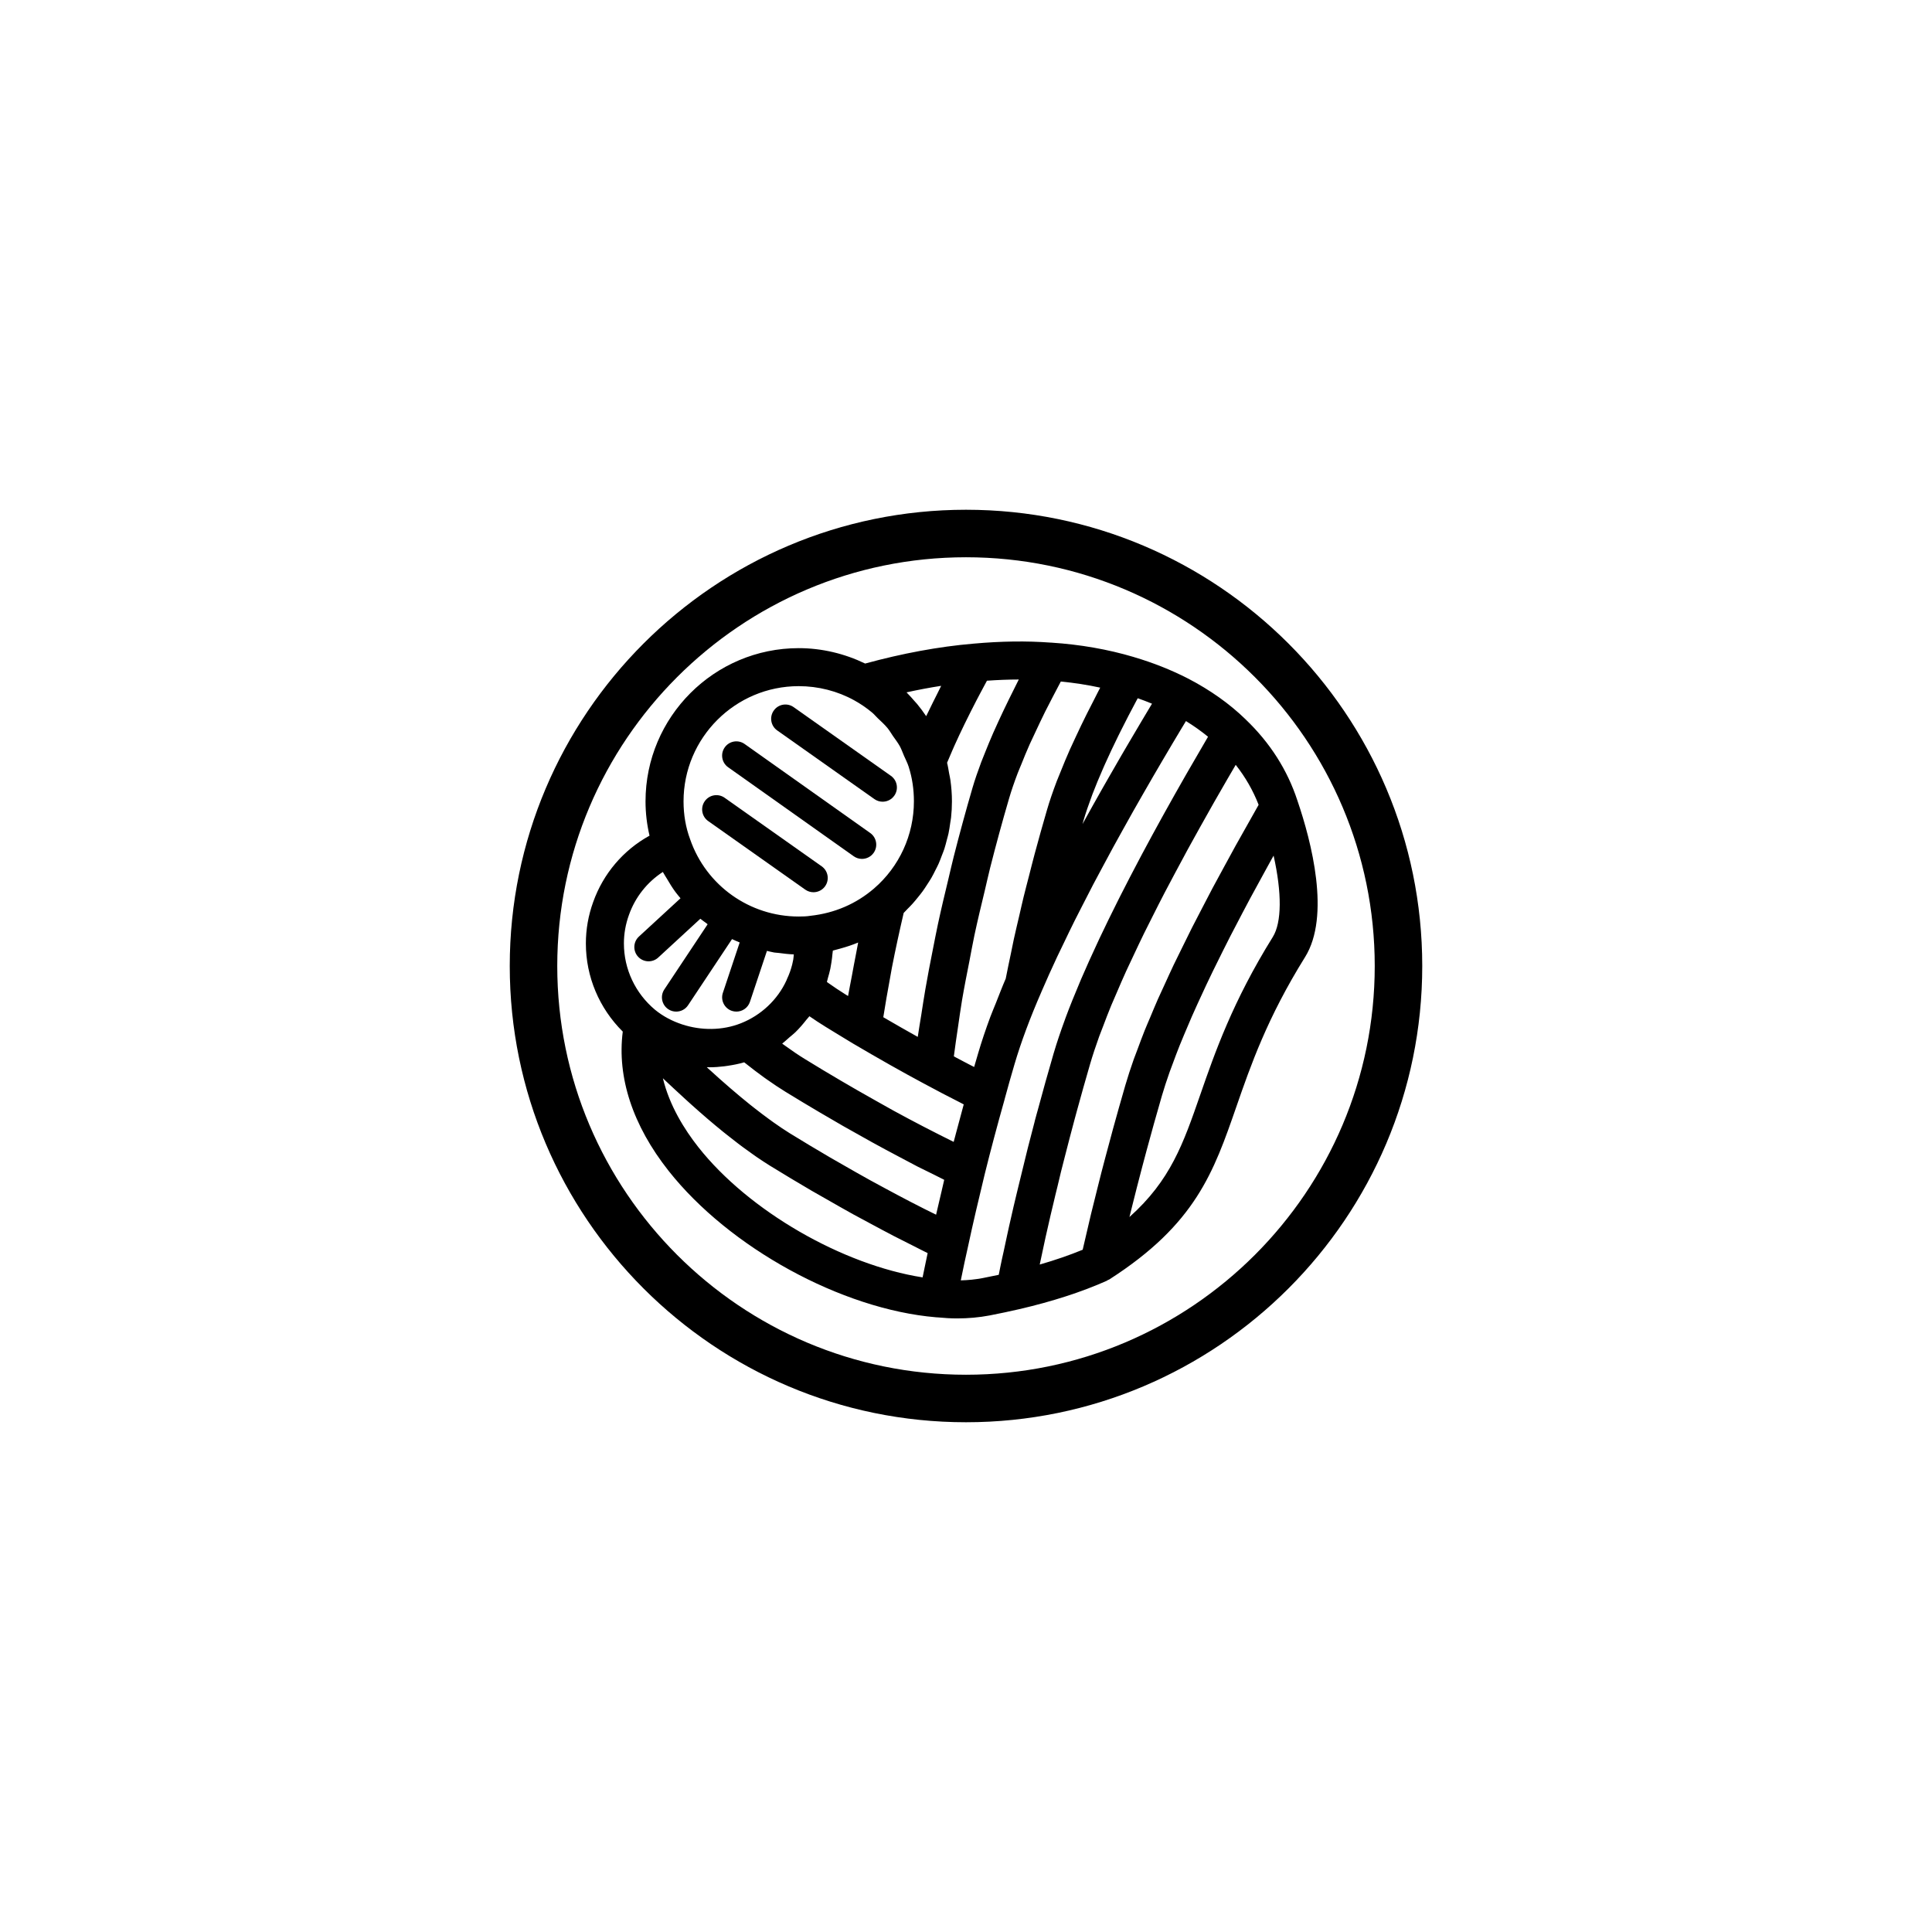
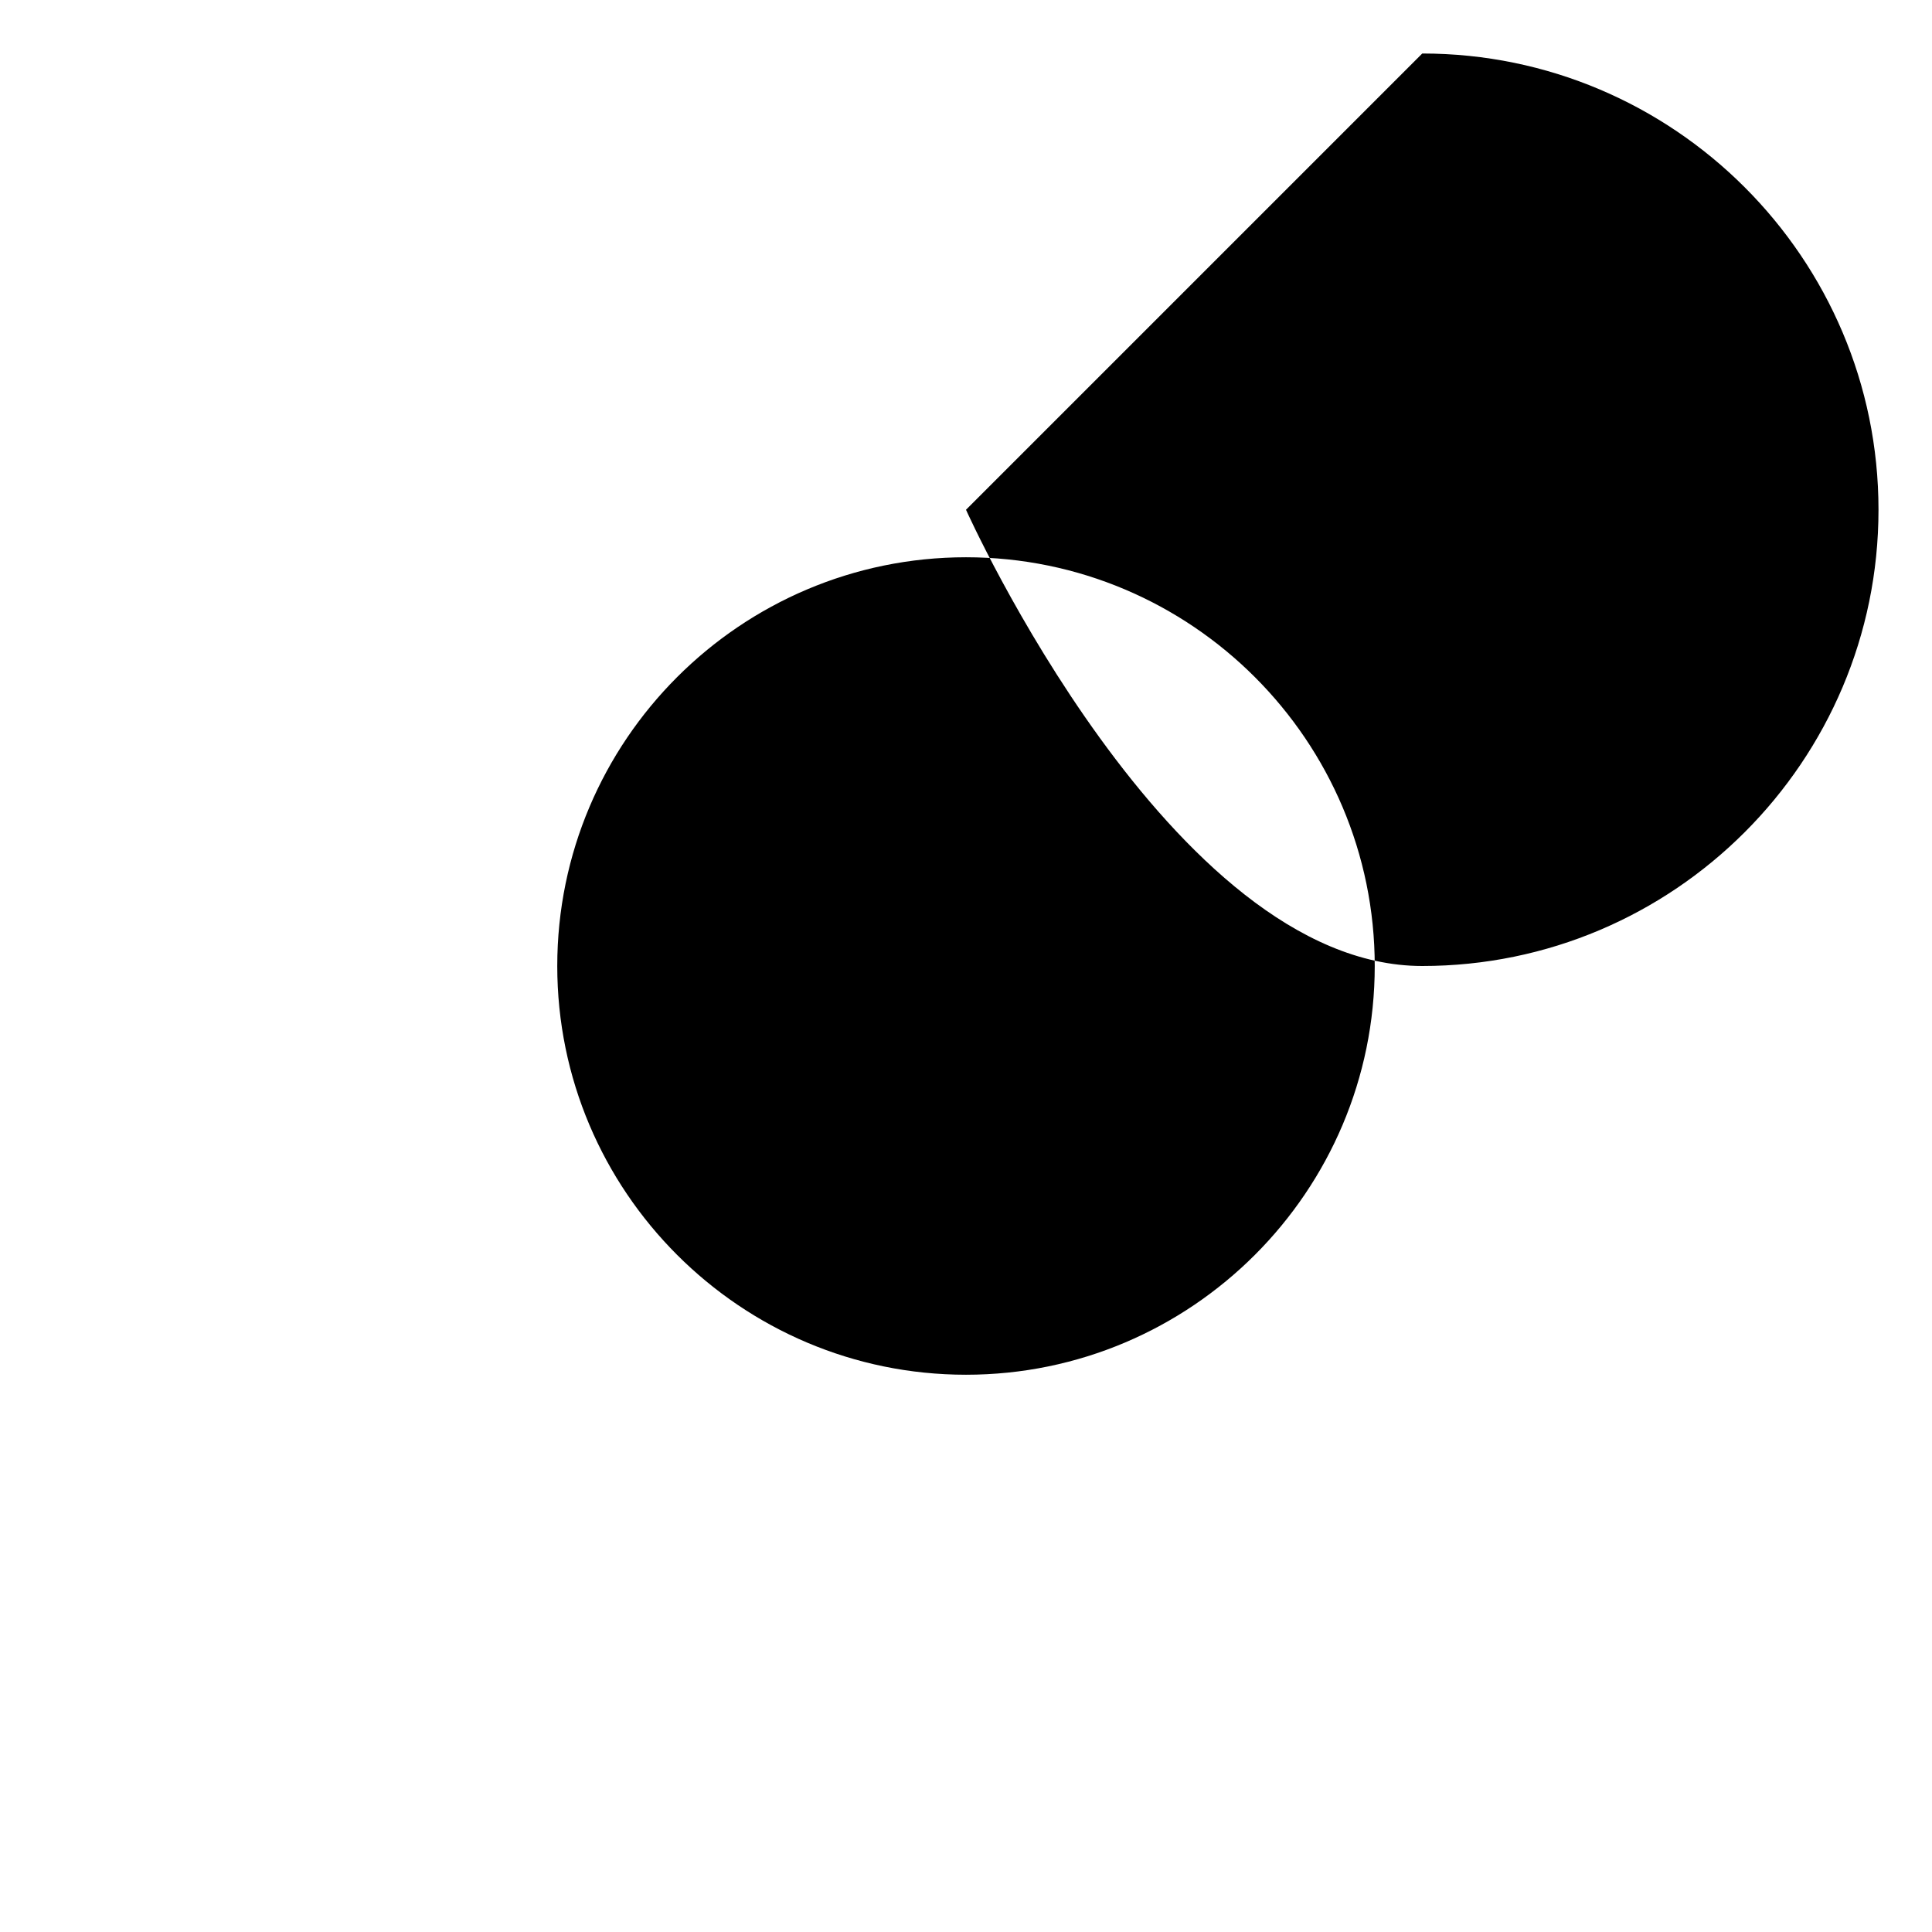
<svg xmlns="http://www.w3.org/2000/svg" fill="#000000" width="800px" height="800px" version="1.1" viewBox="144 144 512 512">
  <g>
-     <path d="m400 279.09c-66.672 0-120.91 54.242-120.91 120.91s54.242 120.91 120.91 120.91 120.91-54.242 120.91-120.91-54.242-120.91-120.91-120.91zm0 229.23c-59.73 0-108.32-48.59-108.32-108.32 0-59.727 48.59-108.32 108.32-108.32 59.73 0.004 108.32 48.598 108.32 108.32s-48.59 108.32-108.32 108.32z" />
-     <path d="m487.86 356.24v-0.004c0-0.004-0.004-0.008-0.004-0.008-0.008-0.023-0.016-0.047-0.02-0.066-0.004-0.016-0.016-0.023-0.02-0.039-2.633-8.055-7.234-15.281-13.703-21.469-0.008-0.008-0.008-0.016-0.016-0.023-0.008-0.008-0.02-0.016-0.027-0.023 0 0-0.004-0.004-0.008-0.008 0 0-0.004 0-0.004-0.004-4.215-4.094-9.332-7.723-15.215-10.781-0.004-0.004-0.012-0.004-0.02-0.004-0.004-0.004-0.008-0.008-0.012-0.008-4.438-2.273-9.25-4.18-14.297-5.664v-0.008c-0.004 0-0.008-0.004-0.012-0.004h-0.008c-6.902-2.051-14.273-3.34-21.895-3.824h-0.008-0.016c-0.016 0-0.035-0.004-0.051-0.004-0.012 0-0.02 0.004-0.027 0.004-6.449-0.48-13.164-0.391-20.512 0.27h-0.004-0.012-0.023c-0.004 0-0.008 0.004-0.012 0.004-9.16 0.781-18.797 2.574-28.656 5.269-5.449-2.629-11.469-4.082-17.605-4.082-22.387 0-40.602 18.215-40.602 40.602 0 3.148 0.379 6.191 1.059 9.094-6.957 3.828-12.262 10.082-14.93 17.586-1.289 3.535-1.938 7.234-1.938 10.992 0 8.805 3.539 17.148 9.777 23.348-1.543 12.102 2.613 24.832 12.141 36.895 16.09 20.379 45.863 36.684 70.836 38.809 0.004 0 0.008 0.004 0.012 0.004h0.035c0.023 0 0.047 0.008 0.066 0.008 0.145 0.016 0.281 0.02 0.422 0.02h0.004c1.715 0.164 3.41 0.273 5.066 0.273 2.988 0 5.875-0.262 8.645-0.789 2.738-0.539 5.316-1.074 7.84-1.664 0.004 0 0.012 0 0.02-0.004 8.738-2.027 16.543-4.555 23.203-7.527 0.07-0.031 0.109-0.102 0.18-0.137 0.16-0.082 0.336-0.125 0.492-0.223 22.859-14.676 27.617-28.383 33.637-45.73 3.832-11.035 8.172-23.543 18.207-39.672h0.004c6.805-10.941 1.688-30.605-1.992-41.406zm-51.016-9.762c1.055-2.363 2.227-4.844 3.492-7.414 0.227-0.465 0.461-0.93 0.695-1.398 1.293-2.59 2.68-5.273 4.168-8.047 0.102-0.191 0.211-0.387 0.316-0.578 1.285 0.449 2.547 0.934 3.777 1.445-0.453 0.75-0.93 1.562-1.391 2.328-0.473 0.793-0.945 1.582-1.426 2.391-1.172 1.969-2.359 3.984-3.57 6.047-0.551 0.938-1.09 1.859-1.648 2.812-1.215 2.086-2.438 4.215-3.668 6.371-0.539 0.941-1.07 1.859-1.609 2.816-1.703 3.004-3.406 6.051-5.102 9.133 0.102-0.348 0.188-0.684 0.289-1.031 0.562-1.922 1.289-4.035 2.121-6.262 0.086-0.23 0.16-0.445 0.246-0.68 0.816-2.141 1.77-4.43 2.816-6.812 0.16-0.371 0.32-0.738 0.492-1.121zm-19.969-5.227c0.449-1.004 0.988-2.109 1.48-3.16 0.836-1.789 1.672-3.578 2.625-5.496 0.609-1.223 1.297-2.527 1.953-3.801 0.703-1.367 1.434-2.758 2.195-4.184 3.566 0.348 7.059 0.887 10.438 1.621-0.562 1.055-1.02 2.012-1.551 3.039-0.695 1.34-1.379 2.668-2.023 3.961-1.02 2.043-1.953 3.996-2.848 5.922-0.543 1.164-1.109 2.352-1.609 3.473-0.898 2.016-1.676 3.918-2.426 5.789-0.352 0.875-0.754 1.805-1.074 2.648-0.996 2.641-1.867 5.152-2.543 7.473-1.156 3.965-2.254 7.883-3.293 11.746-0.52 1.926-0.977 3.793-1.465 5.691-0.496 1.934-1.02 3.891-1.484 5.793-0.395 1.613-0.734 3.172-1.105 4.766-0.5 2.137-1.02 4.297-1.477 6.391-0.281 1.277-0.512 2.504-0.773 3.769-0.465 2.231-0.953 4.481-1.367 6.652-0.965 2.231-1.762 4.332-2.606 6.469-0.48 1.223-1.051 2.512-1.488 3.699-1.238 3.344-2.316 6.555-3.211 9.602-0.363 1.223-0.715 2.441-1.066 3.648-0.277-0.141-0.539-0.27-0.82-0.414-0.512-0.262-1.031-0.539-1.547-0.805-0.992-0.516-2.004-1.059-3.012-1.59 0.328-2.594 0.723-5.238 1.117-7.887 0.348-2.328 0.652-4.625 1.051-6.992 0.582-3.438 1.285-6.961 1.977-10.473 0.445-2.266 0.828-4.488 1.316-6.781 0.836-3.93 1.812-7.949 2.777-11.965 0.473-1.969 0.879-3.891 1.383-5.879 1.531-6.039 3.195-12.156 5.012-18.363 0.598-2.051 1.367-4.289 2.277-6.684 0.277-0.73 0.648-1.562 0.953-2.32 0.688-1.73 1.391-3.469 2.234-5.359zm-22.613 27.715c0.258-0.793 0.457-1.605 0.664-2.414 0.145-0.559 0.32-1.109 0.438-1.676 0.195-0.922 0.324-1.859 0.457-2.793 0.066-0.473 0.168-0.938 0.219-1.414 0.152-1.422 0.234-2.856 0.234-4.301 0-1.918-0.152-3.801-0.406-5.648-0.082-0.59-0.227-1.148-0.332-1.727-0.176-0.957-0.309-1.926-0.551-2.856 0.426-1.02 0.859-2.051 1.332-3.117 0.199-0.453 0.379-0.883 0.586-1.344 0.844-1.875 1.75-3.812 2.734-5.832 0.066-0.137 0.141-0.281 0.207-0.418 0.914-1.867 1.887-3.797 2.914-5.781 0.352-0.68 0.734-1.391 1.098-2.082 0.547-1.039 1.117-2.102 1.695-3.168 2.914-0.207 5.715-0.316 8.438-0.32-0.324 0.625-0.582 1.184-0.895 1.797-0.617 1.211-1.191 2.383-1.766 3.551-0.93 1.895-1.805 3.734-2.625 5.516-0.504 1.098-1.004 2.191-1.469 3.242-0.805 1.836-1.52 3.574-2.195 5.273-0.328 0.828-0.695 1.695-0.992 2.488-0.906 2.422-1.707 4.731-2.324 6.848-1.805 6.168-3.453 12.25-4.984 18.262-0.504 1.977-0.926 3.902-1.398 5.863-0.969 4.012-1.926 8.016-2.769 11.945-0.484 2.254-0.898 4.457-1.34 6.68-0.711 3.57-1.398 7.121-2 10.617-0.395 2.285-0.734 4.527-1.082 6.777-0.301 1.941-0.668 3.934-0.934 5.848-0.137-0.078-0.277-0.156-0.418-0.23-2.644-1.477-5.41-3.055-8.32-4.75-0.129-0.074-0.266-0.156-0.395-0.23 0.535-3.359 1.109-6.746 1.754-10.18 0.184-0.98 0.328-1.93 0.52-2.914 0.934-4.797 1.992-9.656 3.129-14.543 0.332-0.312 0.625-0.66 0.945-0.984 0.477-0.477 0.949-0.953 1.398-1.449 0.508-0.562 0.98-1.148 1.457-1.734 0.414-0.516 0.836-1.027 1.223-1.562 0.449-0.617 0.855-1.254 1.266-1.891 0.352-0.547 0.715-1.09 1.043-1.652 0.387-0.668 0.727-1.355 1.07-2.043 0.285-0.57 0.59-1.129 0.848-1.711 0.32-0.723 0.594-1.465 0.871-2.207 0.227-0.582 0.465-1.148 0.656-1.734zm-0.84-43.215c-0.352 0.68-0.633 1.297-0.973 1.965-0.863 1.711-1.707 3.398-2.484 5.019-0.164 0.34-0.359 0.715-0.52 1.051-0.008-0.012-0.016-0.02-0.023-0.027-0.742-1.109-1.539-2.176-2.383-3.203-0.195-0.238-0.422-0.457-0.621-0.691-0.664-0.77-1.336-1.531-2.055-2.25-0.043-0.043-0.078-0.09-0.121-0.133 3.098-0.684 6.164-1.262 9.18-1.73zm-37.754 0.086c5.172 0 10.254 1.297 14.699 3.75 1.699 0.934 3.297 2.035 4.781 3.273 0.508 0.426 0.922 0.953 1.402 1.41 0.922 0.875 1.867 1.723 2.676 2.707 0.531 0.645 0.934 1.383 1.41 2.066 0.629 0.902 1.309 1.77 1.84 2.738 0.441 0.805 0.734 1.688 1.105 2.531 0.418 0.953 0.902 1.875 1.223 2.867 0.016 0.055 0.027 0.113 0.047 0.168 0.891 2.812 1.344 5.844 1.344 9.016 0 8.898-3.856 17.32-10.578 23.102-4.699 4.043-10.414 6.527-16.816 7.227-1.004 0.168-2.09 0.195-3.133 0.195-12.98 0-24.531-8.188-28.781-20.48-1.156-3.102-1.742-6.481-1.742-10.043 0-16.832 13.695-30.527 30.523-30.527zm15.754 67.938c-0.199 0.965-0.348 1.902-0.539 2.863-0.41 2.055-0.777 4.07-1.152 6.106-0.32 1.73-0.691 3.492-0.984 5.207l-0.734-0.449c-1.508-0.934-3.012-1.949-4.5-3-0.129-0.09-0.254-0.191-0.379-0.281 0.113-0.34 0.172-0.699 0.273-1.043 0.238-0.812 0.465-1.629 0.641-2.461 0.109-0.52 0.188-1.043 0.27-1.57 0.129-0.805 0.23-1.613 0.301-2.434 0.023-0.266 0.082-0.527 0.098-0.797 0.34-0.074 0.668-0.188 1.004-0.273 0.328-0.082 0.648-0.172 0.973-0.262 1.605-0.445 3.195-0.961 4.731-1.605zm-62.082 0.258c0-2.582 0.449-5.121 1.344-7.586 1.664-4.676 4.781-8.637 8.973-11.367 0.055 0.109 0.129 0.203 0.188 0.309 0.258 0.488 0.574 0.934 0.852 1.41 0.711 1.227 1.453 2.43 2.281 3.562 0.426 0.582 0.895 1.117 1.348 1.672 0.004 0.008 0.012 0.012 0.016 0.02l-11.02 10.148c-1.535 1.414-1.633 3.805-0.223 5.34 0.746 0.809 1.762 1.219 2.781 1.219 0.914 0 1.836-0.328 2.559-1l11.16-10.281c0.5 0.418 1.051 0.77 1.57 1.164 0.125 0.094 0.234 0.207 0.359 0.301l-11.48 17.277c-1.152 1.738-0.68 4.082 1.059 5.238 0.645 0.43 1.367 0.629 2.086 0.629 1.227 0 2.426-0.59 3.152-1.688l11.648-17.527c0.016 0.008 0.031 0.012 0.043 0.02 0.652 0.316 1.32 0.586 1.988 0.867l-4.457 13.355c-0.66 1.977 0.414 4.117 2.391 4.781 0.398 0.129 0.797 0.191 1.195 0.191 1.586 0 3.055-1 3.586-2.582l4.508-13.508c0.645 0.137 1.266 0.324 1.918 0.43 0.391 0.062 0.793 0.062 1.188 0.113 1.328 0.176 2.66 0.344 4.016 0.387-0.059 0.453-0.066 0.918-0.148 1.363-0.086 0.441-0.168 0.883-0.281 1.32-0.336 1.301-0.77 2.566-1.348 3.769-0.07 0.152-0.109 0.309-0.184 0.461-2.336 5.098-6.723 9.227-12.039 11.328-4.902 1.953-10.531 1.977-15.594 0.312-2.598-0.855-5.059-2.133-7.188-3.879-5.242-4.391-8.246-10.793-8.246-17.57zm80.008 84.375c-0.18 0.867-0.363 1.73-0.535 2.586-0.102 0.504-0.215 1.027-0.316 1.527-21.227-3.32-46.051-17.57-59.41-34.488-3.684-4.664-7.664-11.02-9.418-18.281 0.383 0.363 0.746 0.695 1.121 1.055 0.535 0.508 1.062 1 1.59 1.492 1.125 1.051 2.231 2.07 3.316 3.055 0.457 0.418 0.922 0.844 1.375 1.246 1.43 1.285 2.832 2.523 4.195 3.691 0.062 0.055 0.129 0.113 0.188 0.164 1.445 1.238 2.844 2.398 4.211 3.508 0.344 0.281 0.68 0.539 1.02 0.812 1.004 0.801 1.988 1.57 2.949 2.301 0.406 0.309 0.809 0.609 1.207 0.906 0.914 0.676 1.805 1.32 2.684 1.934 0.344 0.242 0.695 0.496 1.035 0.727 1.184 0.809 2.348 1.574 3.465 2.266 3.719 2.293 7.422 4.512 11.105 6.668 1.328 0.777 2.641 1.5 3.965 2.258 2.344 1.34 4.684 2.688 7.008 3.969 1.57 0.867 3.125 1.684 4.688 2.523 2.059 1.105 4.121 2.215 6.16 3.273 1.621 0.84 3.223 1.633 4.832 2.441 1.348 0.676 2.715 1.395 4.051 2.047-0.172 0.781-0.32 1.543-0.484 2.32zm4.234-18.949c-0.359 1.523-0.719 3.047-1.062 4.539-0.145 0.629-0.305 1.289-0.445 1.91-1.02-0.504-2.031-0.992-3.055-1.512-1.305-0.66-2.609-1.328-3.926-2.008-2.211-1.148-4.438-2.336-6.672-3.543-1.273-0.688-2.543-1.367-3.824-2.074-2.445-1.352-4.902-2.754-7.367-4.172-1.074-0.617-2.141-1.211-3.219-1.844-3.551-2.078-7.117-4.211-10.703-6.422-1.355-0.836-2.801-1.82-4.297-2.875-0.41-0.289-0.836-0.605-1.258-0.91-1.188-0.867-2.418-1.797-3.688-2.793-0.414-0.324-0.82-0.637-1.242-0.977-3.387-2.715-7.055-5.875-10.988-9.469-0.172-0.156-0.348-0.324-0.523-0.48 0.117 0.004 0.234-0.02 0.355-0.02 0.113 0 0.227 0.031 0.344 0.031 1.316 0 2.613-0.105 3.902-0.258 0.324-0.039 0.641-0.09 0.961-0.137 1.461-0.219 2.906-0.496 4.312-0.91 0.008-0.004 0.02-0.004 0.027-0.004 0.145 0.117 0.277 0.207 0.422 0.32 1.672 1.332 3.305 2.57 4.887 3.711 0.285 0.203 0.559 0.391 0.84 0.59 1.641 1.152 3.242 2.231 4.762 3.16 3.062 1.883 6.051 3.676 8.996 5.414 1.512 0.895 3.019 1.766 4.527 2.637 0.586 0.336 1.191 0.699 1.77 1.031 0.684 0.395 1.395 0.773 2.082 1.168 1.883 1.066 3.762 2.129 5.633 3.16 2.281 1.258 4.574 2.484 6.879 3.703 0.887 0.469 1.773 0.945 2.656 1.406 0.852 0.441 1.691 0.906 2.543 1.344 1.508 0.762 2.922 1.434 4.394 2.164 0.871 0.434 1.754 0.902 2.621 1.324-0.219 0.945-0.422 1.852-0.645 2.793zm3.656-14.73c-0.164 0.621-0.344 1.266-0.504 1.883-5.238-2.594-10.523-5.316-15.883-8.246-1.574-0.863-3.125-1.75-4.688-2.629-1.676-0.941-3.348-1.879-5.031-2.852-1.395-0.801-2.805-1.625-4.227-2.457-3.164-1.863-6.332-3.746-9.516-5.715-1.688-1.027-3.488-2.254-5.356-3.609-0.164-0.121-0.324-0.227-0.488-0.348-0.082-0.062-0.176-0.141-0.258-0.203 0.684-0.5 1.277-1.098 1.918-1.645 0.531-0.453 1.082-0.871 1.578-1.355 1.062-1.035 2.023-2.16 2.938-3.328 0.246-0.316 0.547-0.59 0.781-0.914 1.402 0.969 2.816 1.898 4.242 2.777l2.574 1.578c1.551 0.949 3.086 1.895 4.621 2.812 0.004 0 0.004 0 0.008 0.004 0.008 0.004 0.02 0.012 0.027 0.016 7.016 4.133 13.211 7.633 18.938 10.695 0.004 0.004 0.008 0.004 0.012 0.004 3.242 1.758 6.394 3.394 9.492 4.965 0.32 0.164 0.664 0.355 0.984 0.516-0.281 1.02-0.531 1.992-0.805 3-0.461 1.695-0.922 3.394-1.359 5.051zm21.402-5.191c-0.129 0.484-0.27 0.984-0.398 1.469-0.031 0.113-0.055 0.23-0.078 0.355l-0.277 1.062c-0.523 1.973-1.027 3.91-1.492 5.75-0.223 0.84-0.395 1.625-0.605 2.461-0.707 2.812-1.391 5.609-2.051 8.395-0.145 0.605-0.297 1.211-0.441 1.828l-0.68 2.856c-0.418 1.793-0.816 3.562-1.211 5.312-0.184 0.828-0.359 1.648-0.539 2.473-0.305 1.391-0.609 2.793-0.883 4.121-0.316 1.352-0.594 2.699-0.867 4.019l-0.438 2.199c-1.406 0.301-2.844 0.59-4.32 0.879-1.828 0.344-3.742 0.543-5.734 0.594 0.043-0.207 0.078-0.402 0.121-0.609 0.555-2.731 1.141-5.508 1.793-8.371 1.305-6.121 2.824-12.555 4.438-19.227 1.566-6.328 3.297-12.809 5.227-19.656 0.035-0.121 0.07-0.246 0.094-0.375 0.809-2.988 1.668-6.023 2.578-9.105 1.703-5.769 4.094-12.203 7.109-19.109 0.004-0.012 0.008-0.027 0.012-0.039 1.289-3.008 2.688-6.098 4.152-9.234 0.543-1.156 1.133-2.344 1.695-3.516 0.965-2.012 1.922-4.016 2.941-6.055 0.684-1.371 1.406-2.758 2.109-4.137 0.949-1.855 1.887-3.707 2.863-5.566 0.773-1.473 1.566-2.941 2.356-4.41 0.949-1.773 1.895-3.547 2.859-5.312 0.809-1.48 1.625-2.945 2.441-4.414 0.961-1.734 1.926-3.465 2.887-5.172 0.812-1.438 1.621-2.852 2.434-4.266 0.969-1.691 1.934-3.371 2.891-5.019 0.801-1.379 1.59-2.731 2.379-4.07 0.934-1.586 1.855-3.156 2.766-4.684 0.785-1.316 1.559-2.613 2.32-3.883 0.406-0.68 0.801-1.328 1.203-1.992 2.102 1.301 4.055 2.688 5.848 4.152-0.07 0.121-0.148 0.258-0.219 0.379-1.695 2.883-3.43 5.871-5.188 8.934-0.262 0.457-0.52 0.902-0.781 1.363-1.742 3.051-3.5 6.164-5.258 9.332-0.27 0.484-0.535 0.965-0.805 1.453-1.75 3.168-3.488 6.367-5.207 9.59-0.27 0.508-0.535 1.012-0.805 1.52-1.707 3.223-3.383 6.453-5.012 9.672-0.258 0.504-0.504 1.004-0.758 1.512-1.625 3.238-3.199 6.453-4.699 9.629-0.211 0.445-0.406 0.879-0.613 1.32-1.504 3.215-2.938 6.387-4.266 9.48-0.152 0.355-0.289 0.695-0.438 1.047-1.336 3.156-2.586 6.238-3.684 9.199-0.078 0.215-0.145 0.414-0.223 0.629-1.117 3.043-2.113 5.981-2.926 8.75-0.008 0.027-0.02 0.055-0.027 0.082-1.508 5.152-2.887 10.125-4.203 15.012-0.133 0.461-0.266 0.926-0.391 1.395zm20.293 3.727c-0.336 1.215-0.641 2.398-0.965 3.602-0.707 2.625-1.418 5.25-2.082 7.828-0.363 1.402-0.695 2.766-1.043 4.152-0.59 2.332-1.176 4.668-1.73 6.957-0.352 1.461-0.672 2.879-1.008 4.32-0.395 1.691-0.812 3.41-1.184 5.07-3.473 1.43-7.281 2.742-11.387 3.926 0.098-0.457 0.18-0.867 0.293-1.355 0.781-3.805 1.668-7.769 2.613-11.828l0.68-2.848c0.363-1.543 0.723-3.09 1.16-4.812 0.57-2.477 1.191-5.004 1.875-7.598 0.016-0.07 0.039-0.145 0.055-0.215 0.836-3.269 1.688-6.551 2.578-9.855 0.199-0.742 0.406-1.492 0.609-2.238 1.125-4.117 2.285-8.254 3.5-12.418 0.664-2.266 1.473-4.703 2.398-7.285 0.305-0.844 0.695-1.789 1.027-2.664 0.684-1.809 1.363-3.613 2.168-5.559 0.461-1.113 1.008-2.332 1.508-3.492 0.793-1.844 1.57-3.672 2.461-5.621 0.602-1.32 1.285-2.734 1.93-4.106 0.906-1.926 1.805-3.844 2.793-5.863 0.734-1.496 1.539-3.074 2.32-4.621 1.02-2.027 2.039-4.055 3.141-6.168 0.871-1.676 1.805-3.414 2.723-5.141 1.121-2.109 2.25-4.223 3.445-6.41 1.012-1.852 2.074-3.758 3.133-5.66 1.215-2.184 2.441-4.375 3.723-6.625 1.16-2.039 2.363-4.125 3.578-6.219 0.73-1.262 1.484-2.547 2.234-3.828 2.578 3.277 4.609 6.816 6.07 10.594-1.055 1.84-2.008 3.57-3.019 5.363-1.043 1.848-2.117 3.734-3.113 5.531-1.098 1.984-2.113 3.875-3.16 5.797-0.988 1.82-2.012 3.676-2.949 5.441-0.969 1.824-1.852 3.555-2.769 5.316-0.902 1.738-1.84 3.516-2.688 5.191-0.871 1.723-1.652 3.344-2.469 5.004-0.785 1.594-1.609 3.238-2.344 4.773-0.797 1.672-1.496 3.231-2.231 4.836-0.648 1.41-1.34 2.871-1.941 4.227-0.734 1.66-1.363 3.199-2.023 4.777-0.496 1.18-1.043 2.418-1.496 3.551-0.707 1.758-1.297 3.387-1.91 5.039-0.312 0.844-0.68 1.75-0.969 2.562-0.852 2.41-1.594 4.703-2.227 6.863-1.145 3.949-2.246 7.848-3.309 11.707zm42.363-50.941c-10.633 17.086-15.371 30.727-19.18 41.695-4.559 13.137-7.902 22.77-18.801 32.504 0.199-0.812 0.41-1.641 0.613-2.461 0.883-3.566 1.809-7.184 2.777-10.852 0.375-1.418 0.75-2.836 1.137-4.266 1.297-4.789 2.637-9.625 4.074-14.555 0.578-1.98 1.273-4.094 2.051-6.305 0.254-0.723 0.566-1.508 0.84-2.254 0.566-1.543 1.148-3.102 1.805-4.746 0.379-0.945 0.805-1.949 1.211-2.93 0.645-1.551 1.305-3.117 2.023-4.754 0.48-1.098 1-2.234 1.512-3.367 0.746-1.641 1.516-3.312 2.328-5.031 0.566-1.199 1.152-2.422 1.754-3.66 0.867-1.781 1.773-3.613 2.707-5.473 0.637-1.266 1.273-2.531 1.938-3.836 1.023-1.996 2.106-4.059 3.203-6.137 0.664-1.262 1.312-2.504 2.008-3.793 1.27-2.367 2.613-4.82 3.977-7.289 0.605-1.102 1.18-2.168 1.809-3.289 0.141-0.25 0.297-0.523 0.438-0.773 2.203 9.844 2.188 17.695-0.223 21.57z" />
-     <path d="m375.73 355.77c0.664 0.469 1.422 0.691 2.176 0.691 1.188 0 2.356-0.555 3.09-1.598 1.207-1.703 0.801-4.062-0.906-5.266l-25.766-18.199c-1.711-1.207-4.07-0.801-5.266 0.906-1.207 1.703-0.801 4.062 0.906 5.266z" />
-     <path d="m370.25 370.92c0.664 0.469 1.426 0.695 2.18 0.695 1.188 0 2.352-0.555 3.09-1.594 1.207-1.703 0.801-4.062-0.898-5.266l-33.289-23.59c-1.719-1.211-4.062-0.809-5.269 0.898-1.207 1.703-0.801 4.062 0.898 5.266z" />
+     <path d="m400 279.09s54.242 120.91 120.91 120.91 120.91-54.242 120.91-120.91-54.242-120.91-120.91-120.91zm0 229.23c-59.73 0-108.32-48.59-108.32-108.32 0-59.727 48.59-108.32 108.32-108.32 59.73 0.004 108.32 48.598 108.32 108.32s-48.59 108.32-108.32 108.32z" />
    <path d="m357.4 379.76c0.664 0.469 1.422 0.691 2.176 0.691 1.188 0 2.356-0.555 3.09-1.598 1.207-1.703 0.801-4.062-0.906-5.266l-25.723-18.168c-1.711-1.211-4.07-0.801-5.266 0.906-1.207 1.703-0.801 4.062 0.906 5.266z" />
  </g>
</svg>